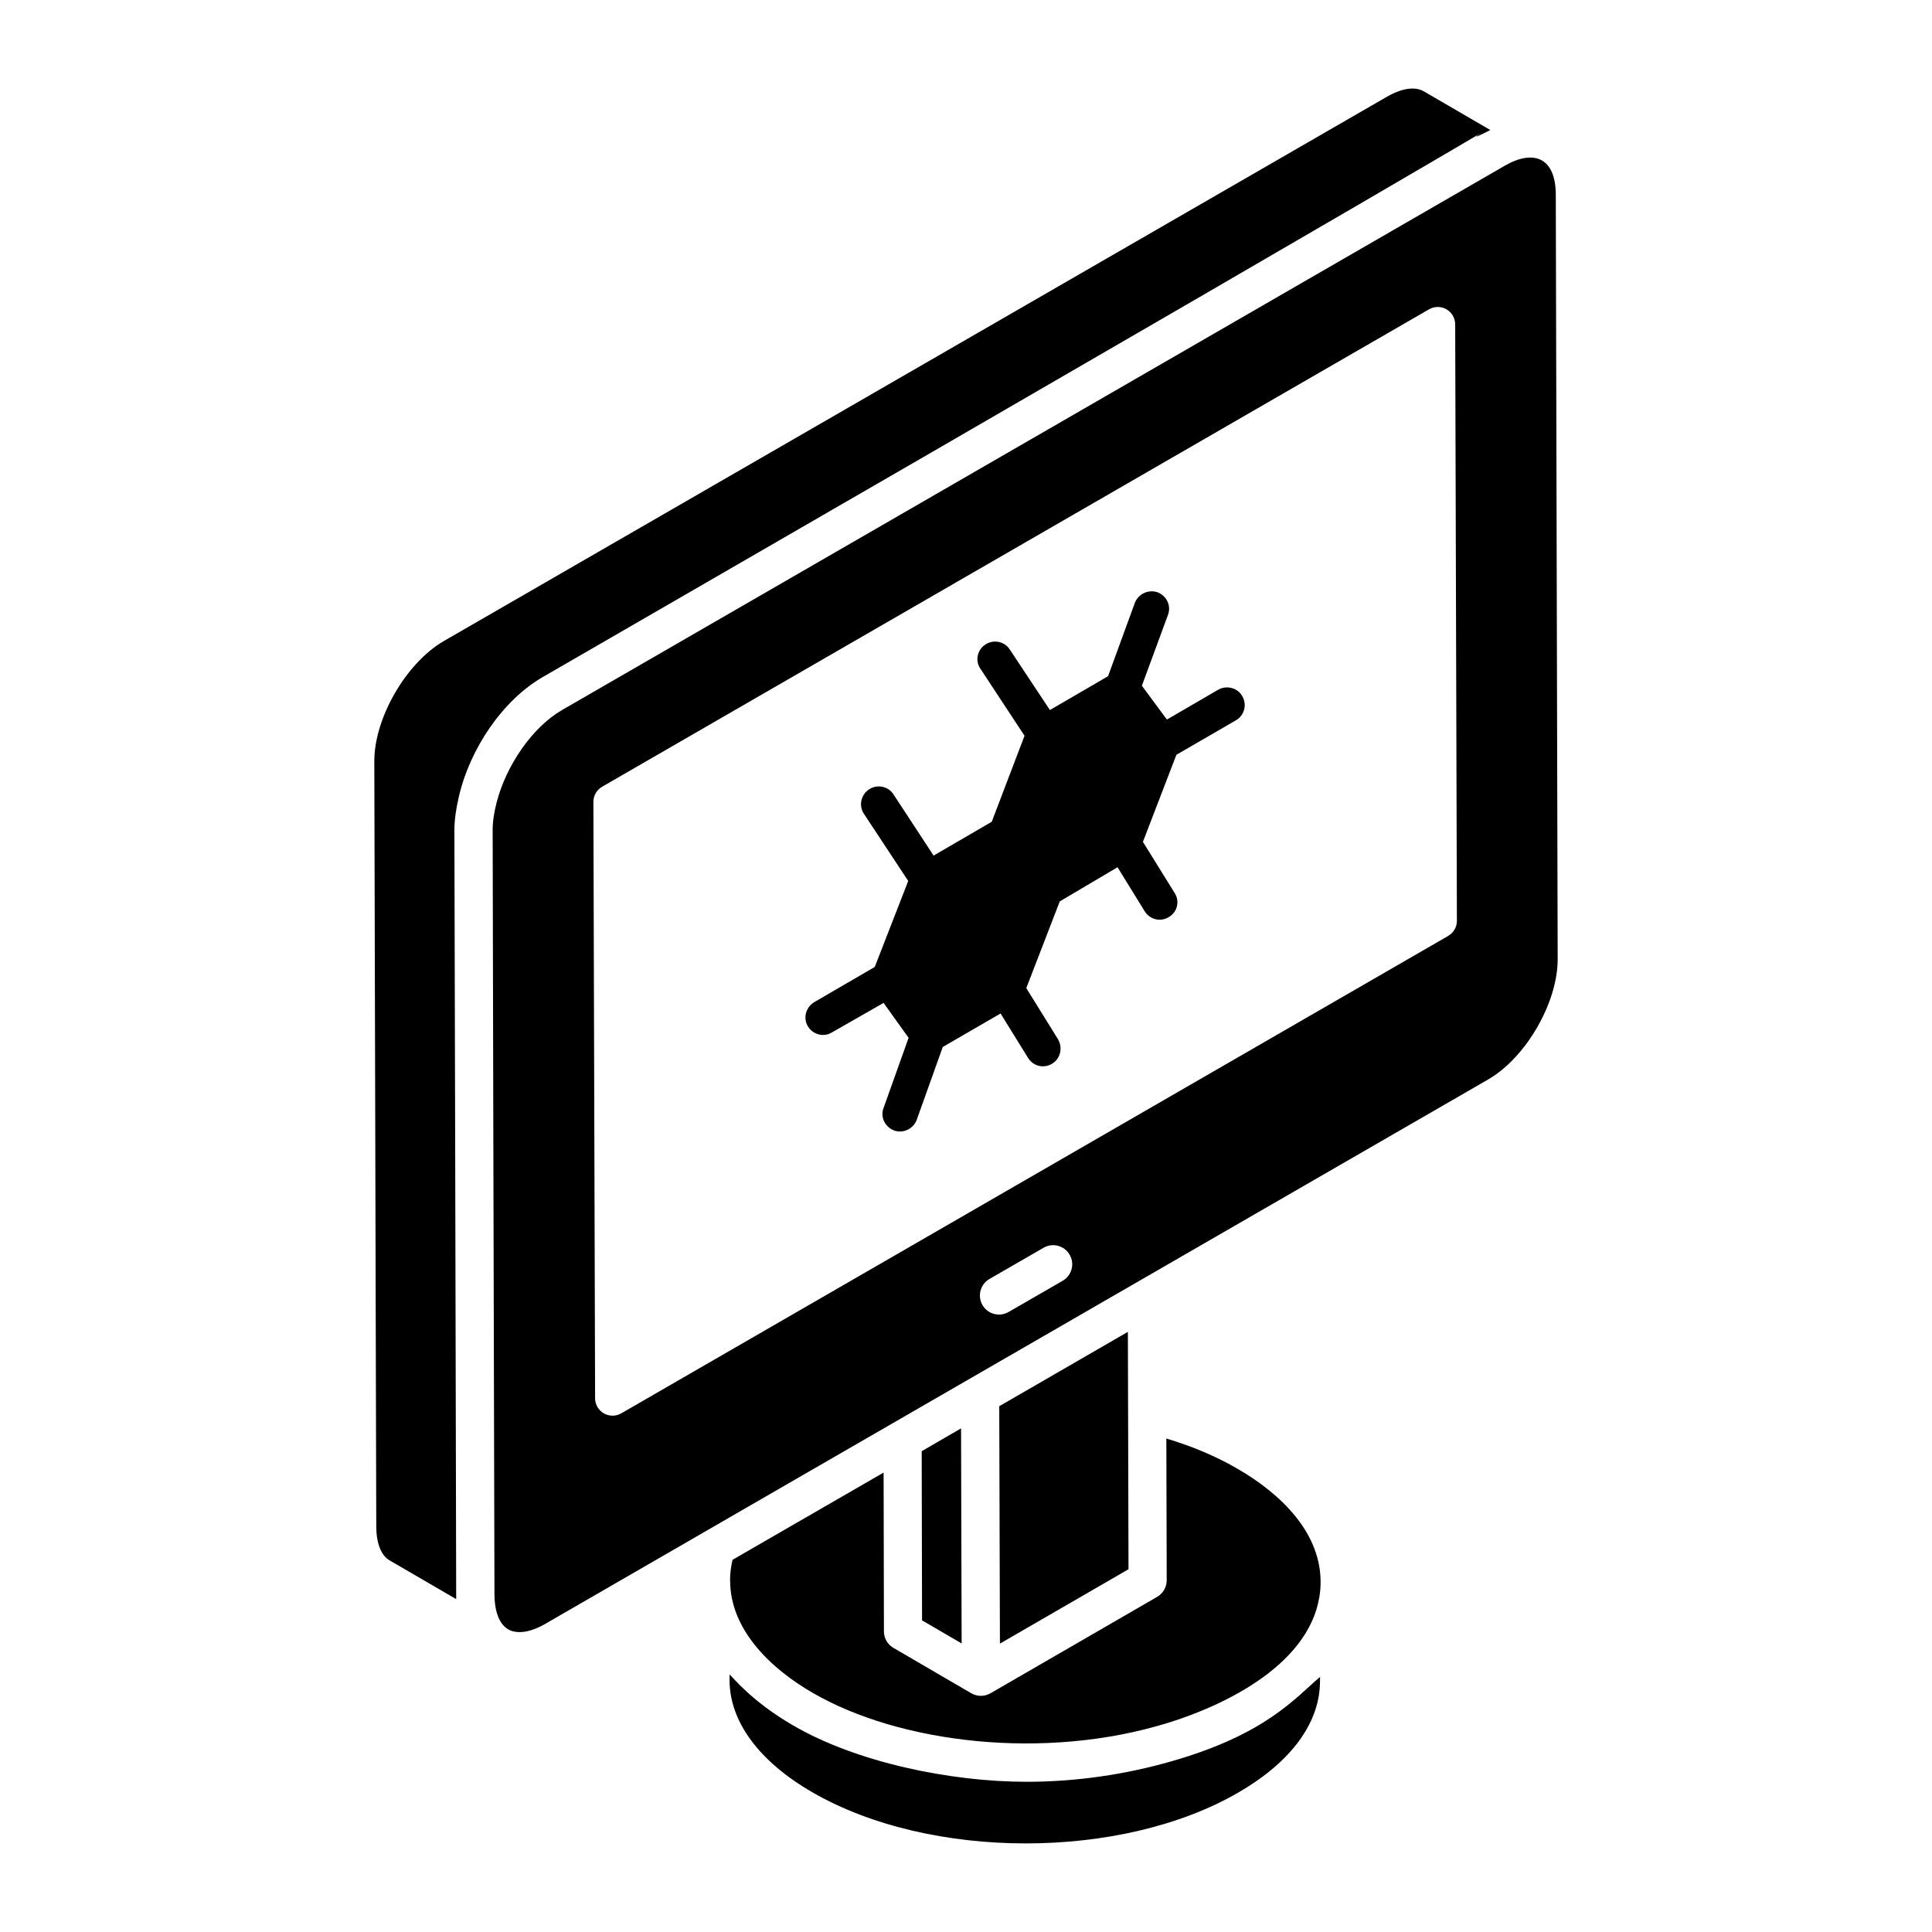
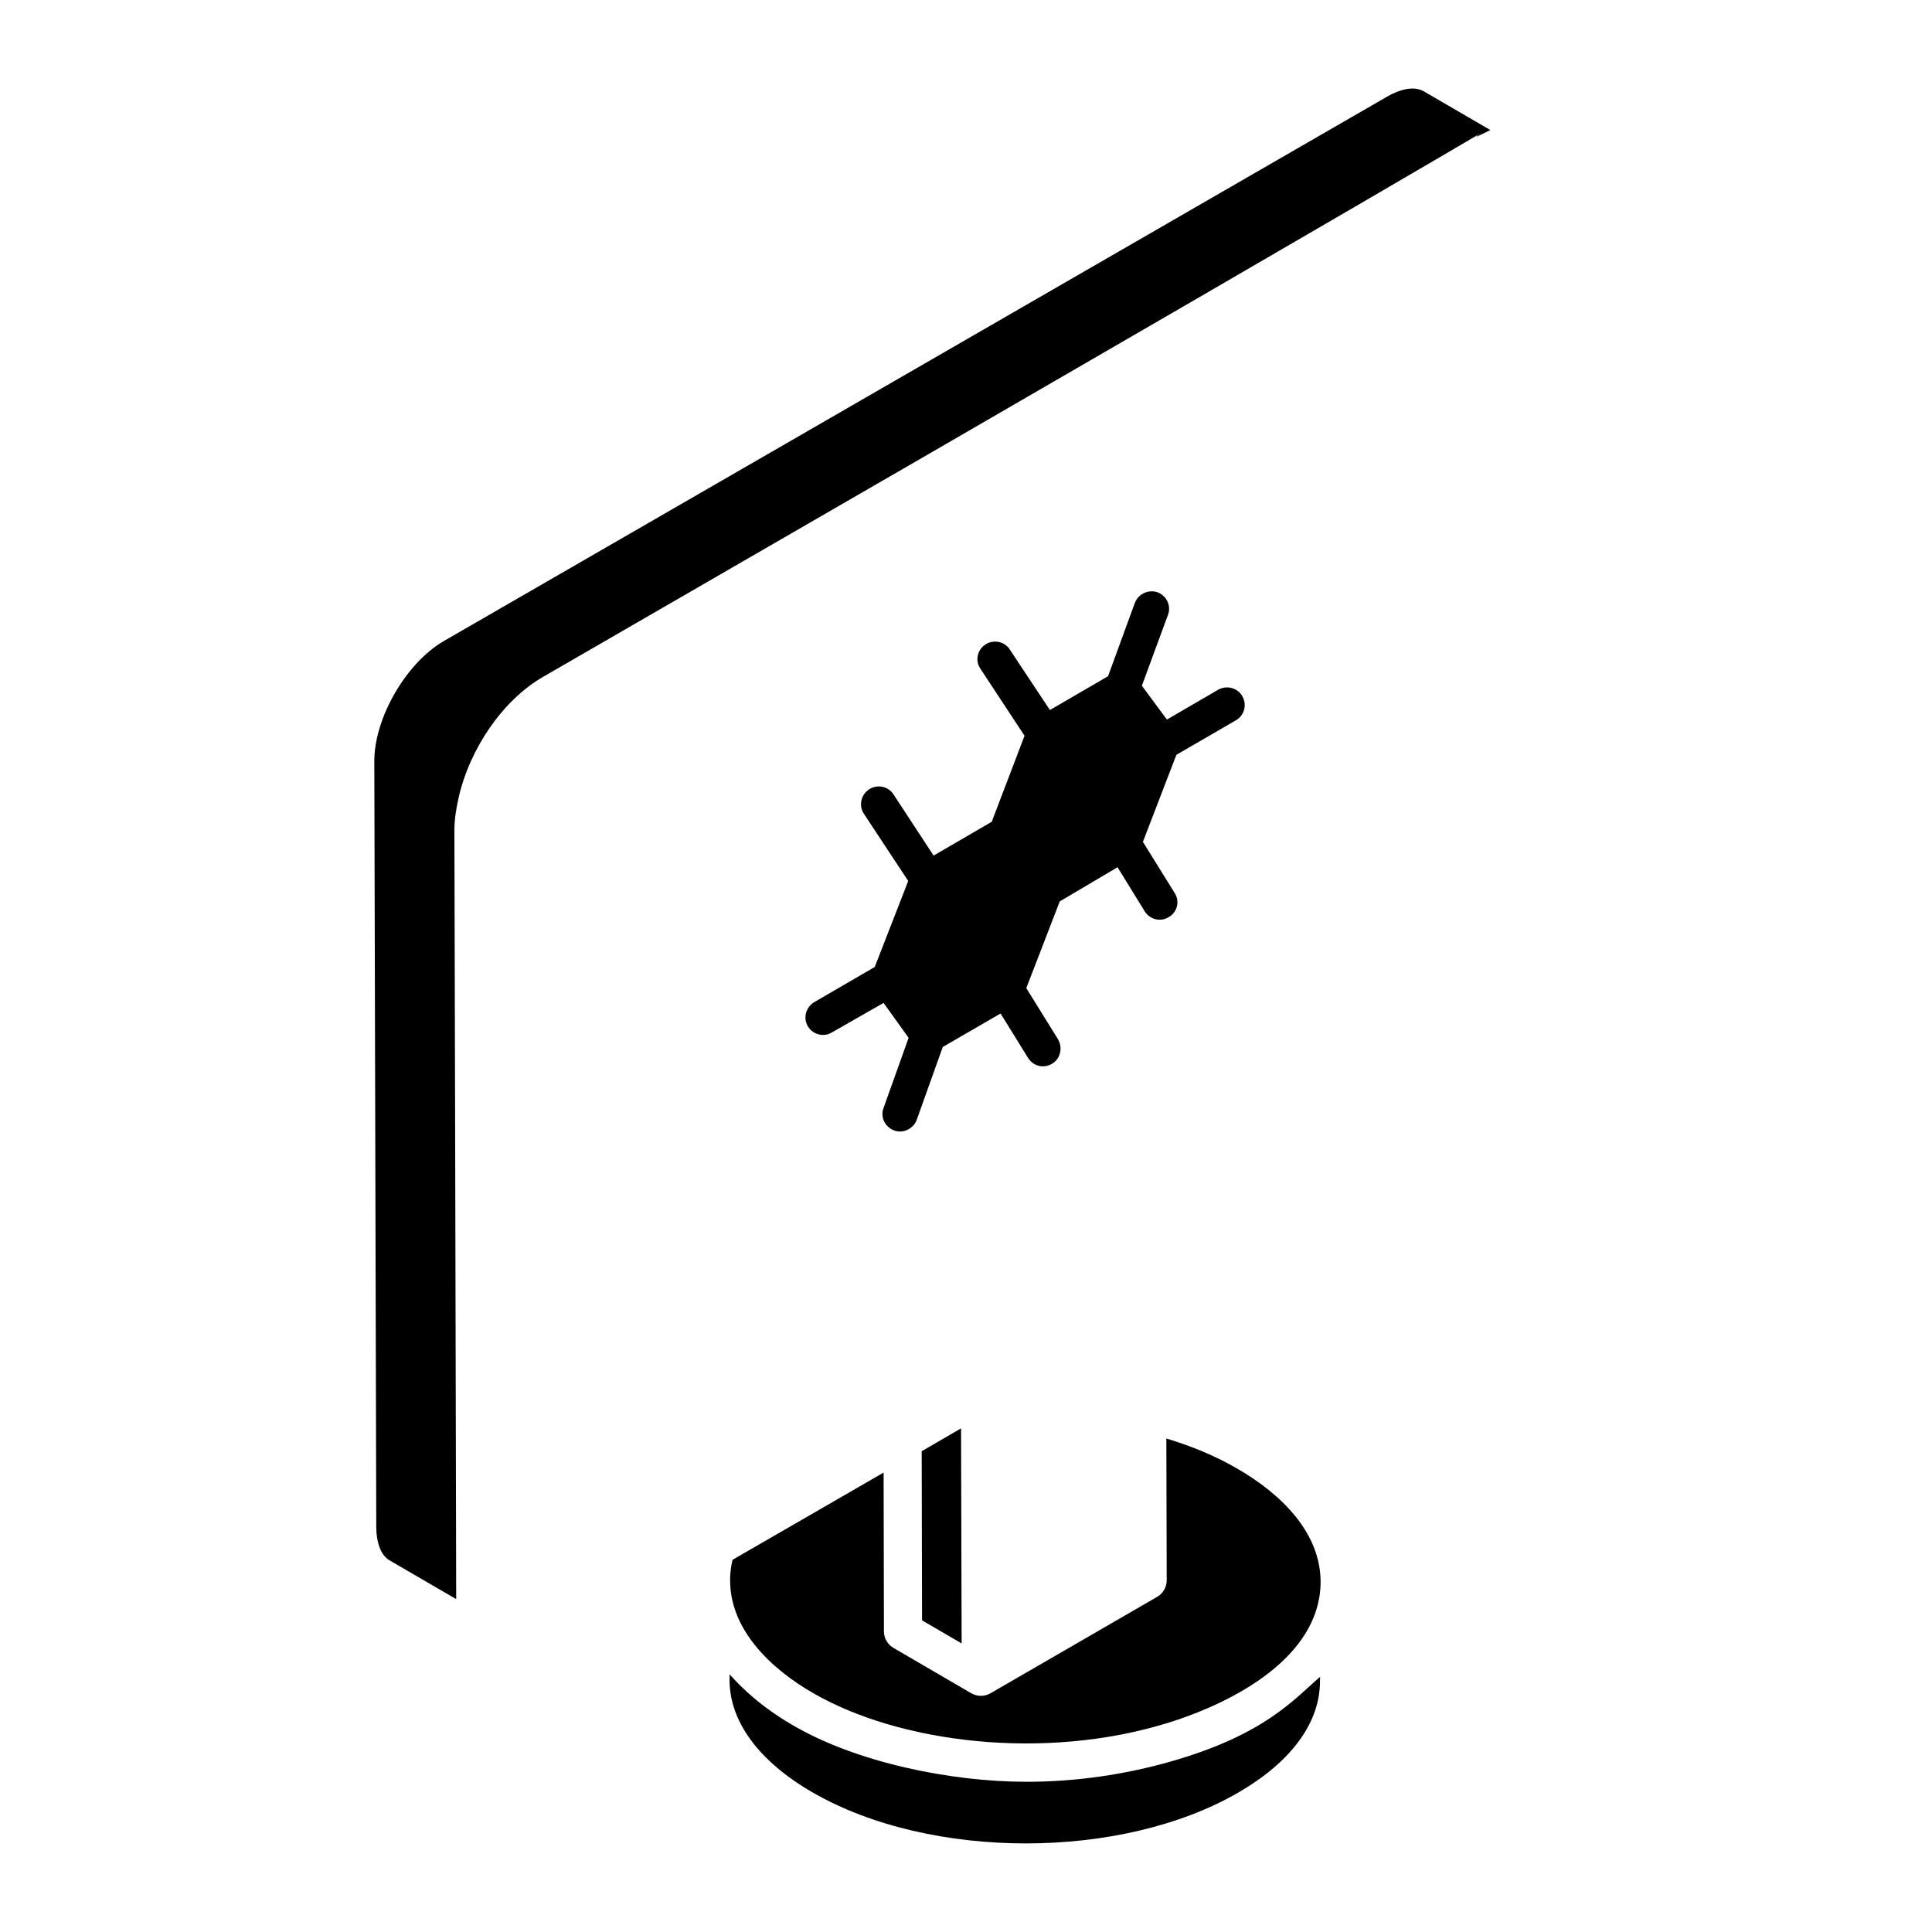
<svg xmlns="http://www.w3.org/2000/svg" fill="#000000" width="800px" height="800px" version="1.1" viewBox="144 144 512 512">
  <g>
-     <path d="m442.9 496.96-34.086 19.695 0.176 62.922c-2.203 1.273 33.055-19.121 34.078-19.715 0.012 4.008-0.164-61.863-0.168-62.902z" />
    <path d="m471.88 533.2c-5.445-3.184-11.738-5.859-18.785-7.981-0.004-2.172 0.09 36.531 0.094 37.57 0.004 1.812-0.957 3.484-2.527 4.394 2.926-1.691-43.148 24.961-44.172 25.551-1.566 0.902-3.484 0.914-5.051 0.012-0.012-0.008-0.023-0.004-0.035-0.008l-0.012-0.012c-0.004-0.004-0.008 0-0.012-0.004l-20.621-12.023c-1.551-0.902-2.504-2.562-2.508-4.359l-0.086-42.09-40.039 23.117c-0.426 1.82-0.641 3.625-0.656 5.328 0 0.043 0.023 0.082 0.023 0.129-0.035 13.039 10.754 23.41 21.973 29.852 22.93 13.277 61.309 18.012 93.93 7.938 18.203-5.641 40.02-17.602 40.57-36.742 0.328-13.453-10.336-23.895-22.086-30.672z" />
    <path d="m398.69 522.53-10.43 6.055 0.094 44.828 10.492 6.121c0.008 2.723-0.152-54.922-0.156-57.004z" />
    <path d="m416.02 616.19c-20.141 0-45.195-5.137-62.125-15.109-10.605-6.195-15.531-12.395-16.547-13.336l-0.012 1.391c-0.031 11.047 7.773 21.652 21.973 29.852 31.25 18.051 81.906 18.039 112.93 0.012 24.117-14.016 21.273-29.621 21.617-30.629-6.668 5.656-14.398 15.262-39.57 22.438-12.059 3.449-25.086 5.383-38.266 5.383z" />
    <path d="m287.88 323.4c324.08-187.12 229.46-133.87 251.07-144.94l-17.613-10.246c-2.367-1.367-5.887-0.848-9.891 1.484-140.27 80.957-109.58 63.242-249.87 144.21-10.02 5.844-18.445 20.469-18.379 31.922l0.516 202.64c0 4.477 1.285 7.769 3.527 9.043l17.656 10.27c-0.02-0.512-0.016-10.184-0.266-119.21l-0.211-84.441c-0.008-2.898 0.465-5.894 1.156-8.898 2.914-12.758 11.598-25.66 22.305-31.836z" />
    <path d="m471.54 334.88-15.785 9.152-8.871 23.07 8.406 13.543c1.402 2.148 0.746 5.043-1.492 6.352-2.148 1.402-5.043 0.746-6.445-1.496l-7.191-11.676-15.316 9.059-8.871 22.977 8.406 13.543c1.309 2.242 0.652 5.137-1.492 6.445-2.242 1.402-5.043 0.746-6.445-1.492l-7.285-11.77-15.316 8.871-6.91 19.332c-0.934 2.43-3.641 3.641-5.977 2.801-2.43-0.934-3.734-3.551-2.801-5.977l6.633-18.586-6.633-9.246-13.73 7.844c-2.148 1.309-5.043 0.559-6.352-1.68-1.309-2.242-0.469-5.043 1.68-6.352l16.062-9.34 8.871-22.789-11.77-17.84c-1.402-2.148-0.746-5.043 1.402-6.445 2.148-1.402 5.043-0.84 6.445 1.309l10.648 16.25 15.41-8.965 8.688-22.789-11.676-17.746c-1.492-2.148-0.84-5.043 1.309-6.445s5.043-0.84 6.445 1.309l10.648 16.062 15.41-8.965 7.098-19.426c0.934-2.43 3.641-3.641 6.07-2.801 2.336 0.934 3.641 3.551 2.707 5.977l-6.91 18.773 6.633 8.965 13.637-7.938c2.242-1.215 5.137-0.469 6.352 1.773 1.297 2.246 0.551 5.047-1.691 6.356z" />
-     <path d="m556.3 195.62c-0.023-9.992-5.965-12.055-13.504-7.711l-249.84 144.25c-7.938 4.586-14.809 14.715-17.336 24.465-0.652 2.543-1.078 5.066-1.062 7.453l0.188 84.621 0.293 117.97c0.008 3.273 0.805 7.496 3.633 9.125 2.344 1.363 5.938 0.809 9.871-1.477 20.477-11.824 40.168-23.219 249.84-144.25 10.02-5.785 18.453-20.391 18.418-31.895zm-130.68 287.8-14.352 8.281c-2.394 1.383-5.496 0.582-6.906-1.852-1.398-2.418-0.566-5.508 1.852-6.906l14.352-8.281c2.402-1.391 5.5-0.574 6.906 1.852 1.398 2.418 0.57 5.508-1.852 6.906zm102.16-91.387-219.14 126.52c-1.445 0.832-3.211 0.812-4.617 0.004-1.426-0.824-2.312-2.348-2.316-3.996l-0.453-158.05c-0.004-1.656 0.875-3.188 2.312-4.019l219.14-126.52c1.422-0.816 3.188-0.832 4.617-0.004 1.426 0.824 2.312 2.348 2.316 3.996l0.453 158.05c0.004 1.656-0.875 3.188-2.312 4.016z" />
  </g>
</svg>